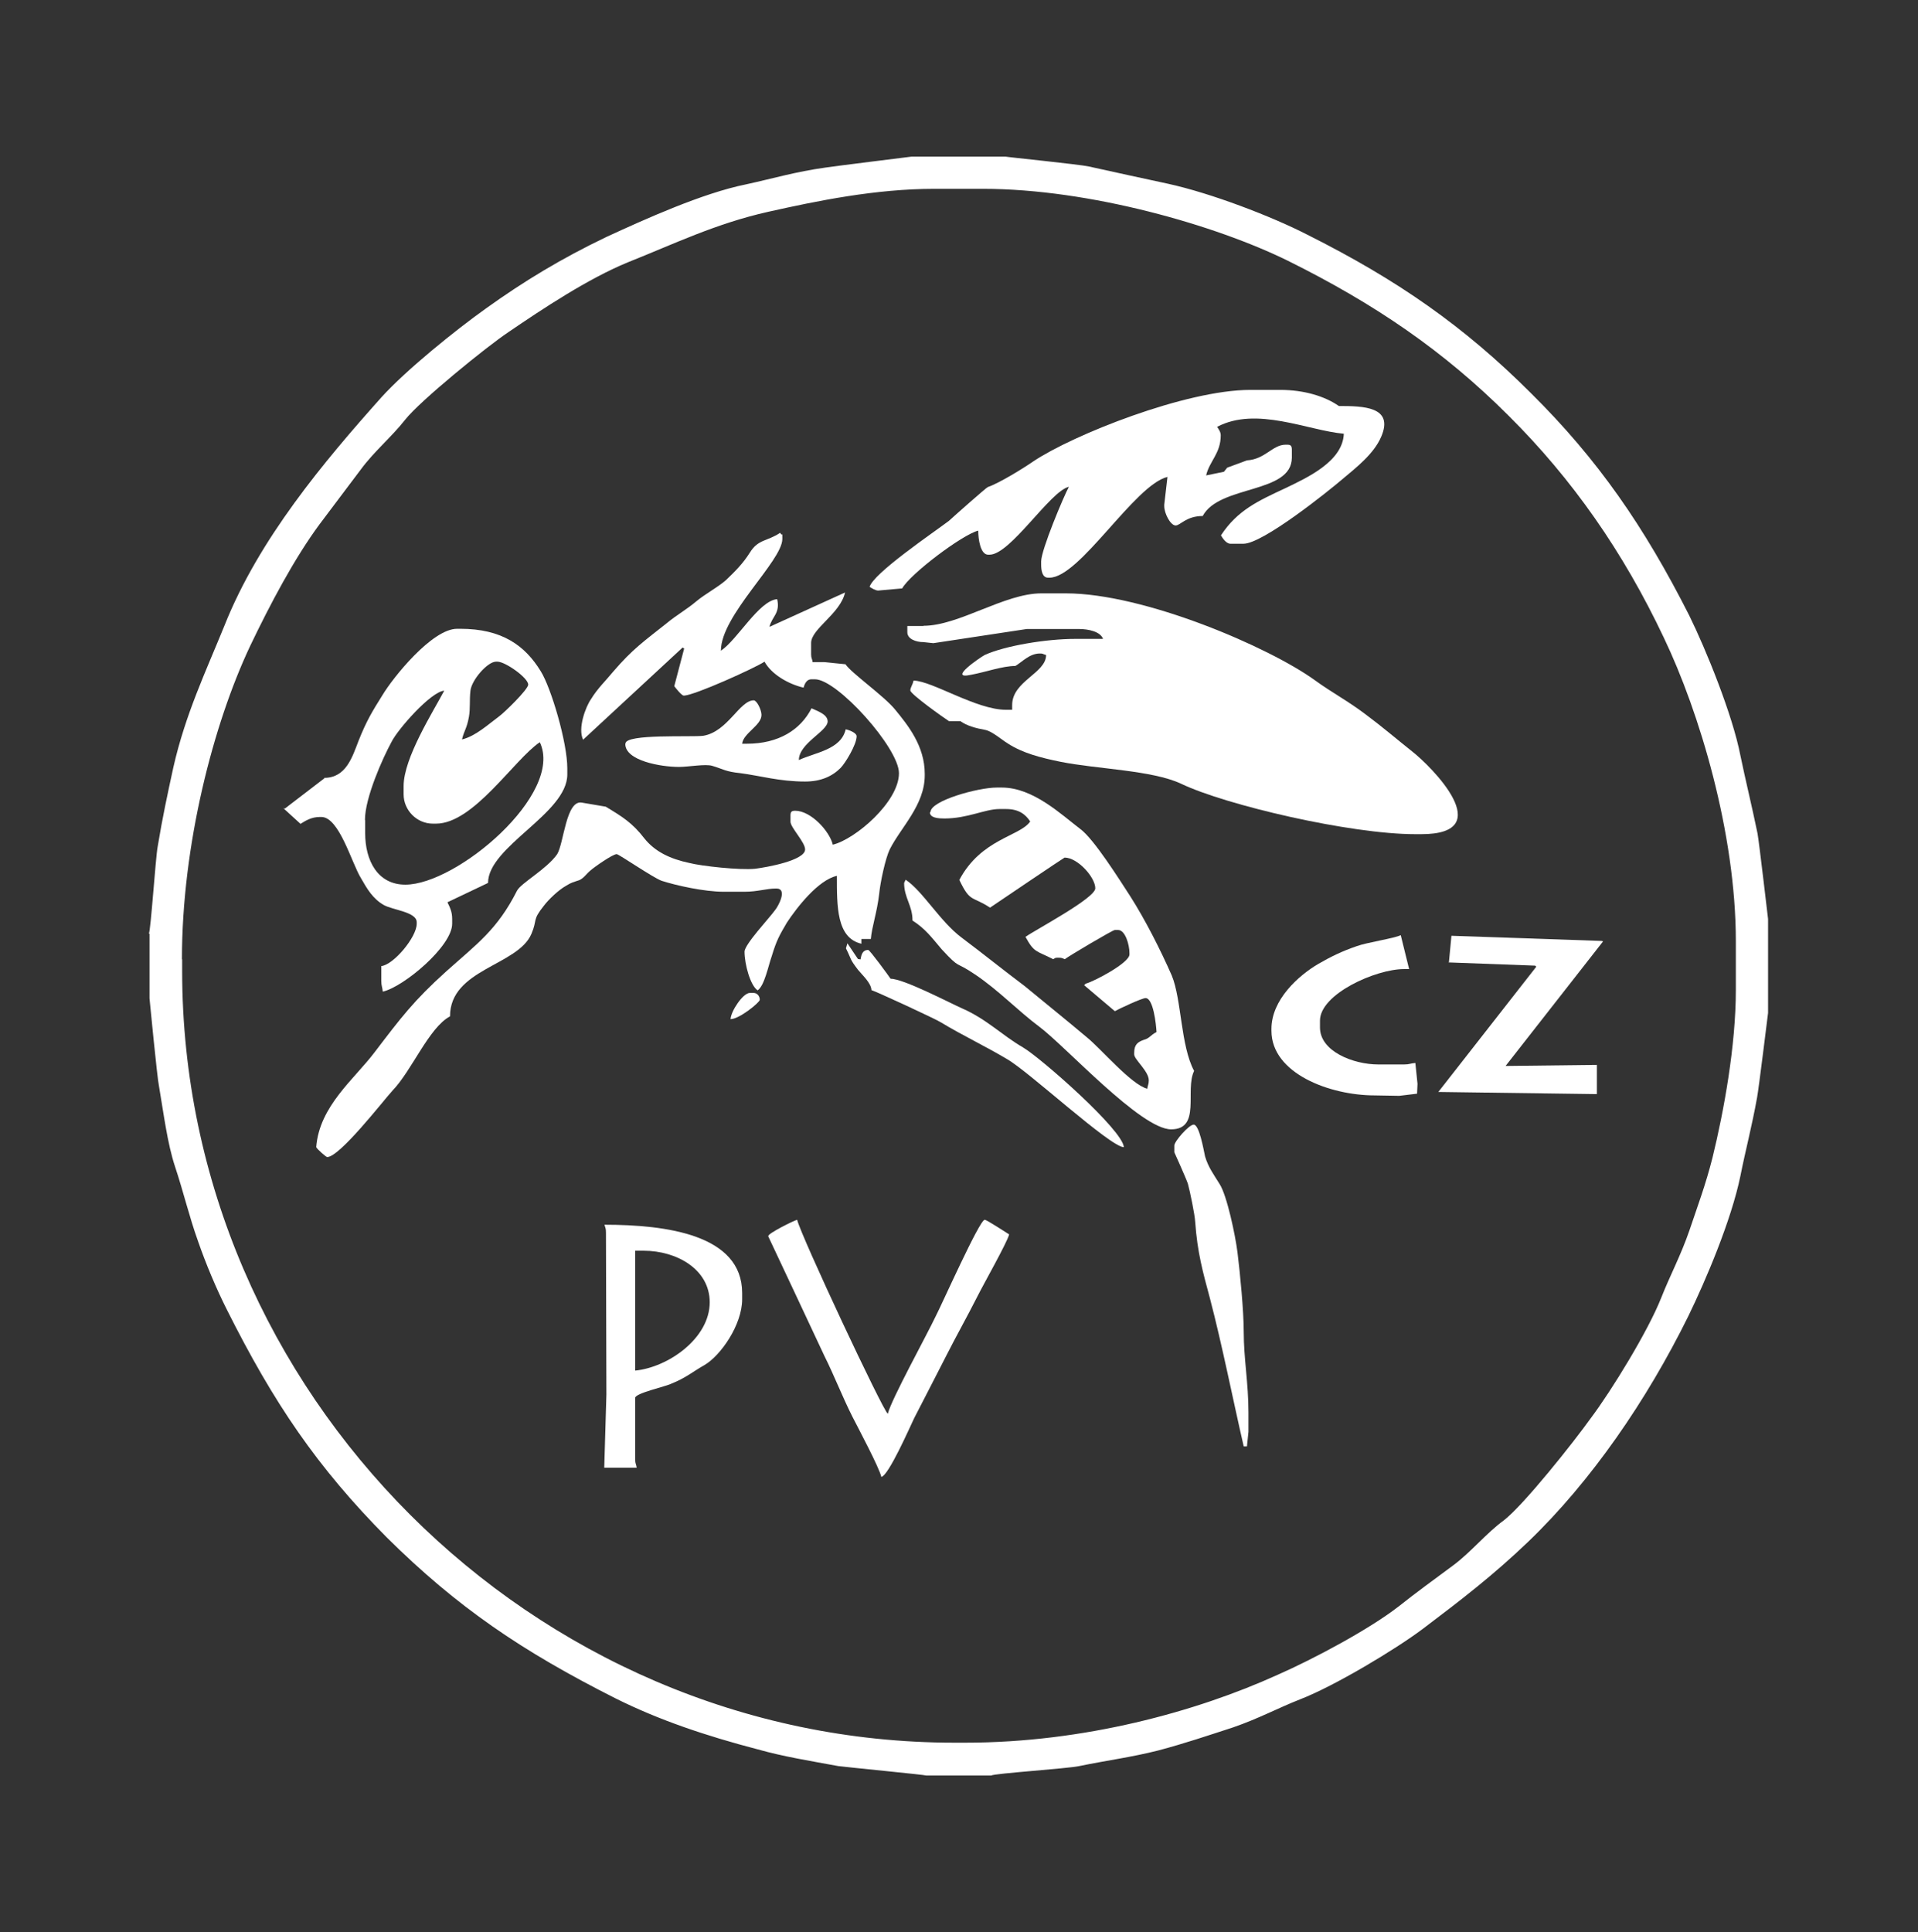
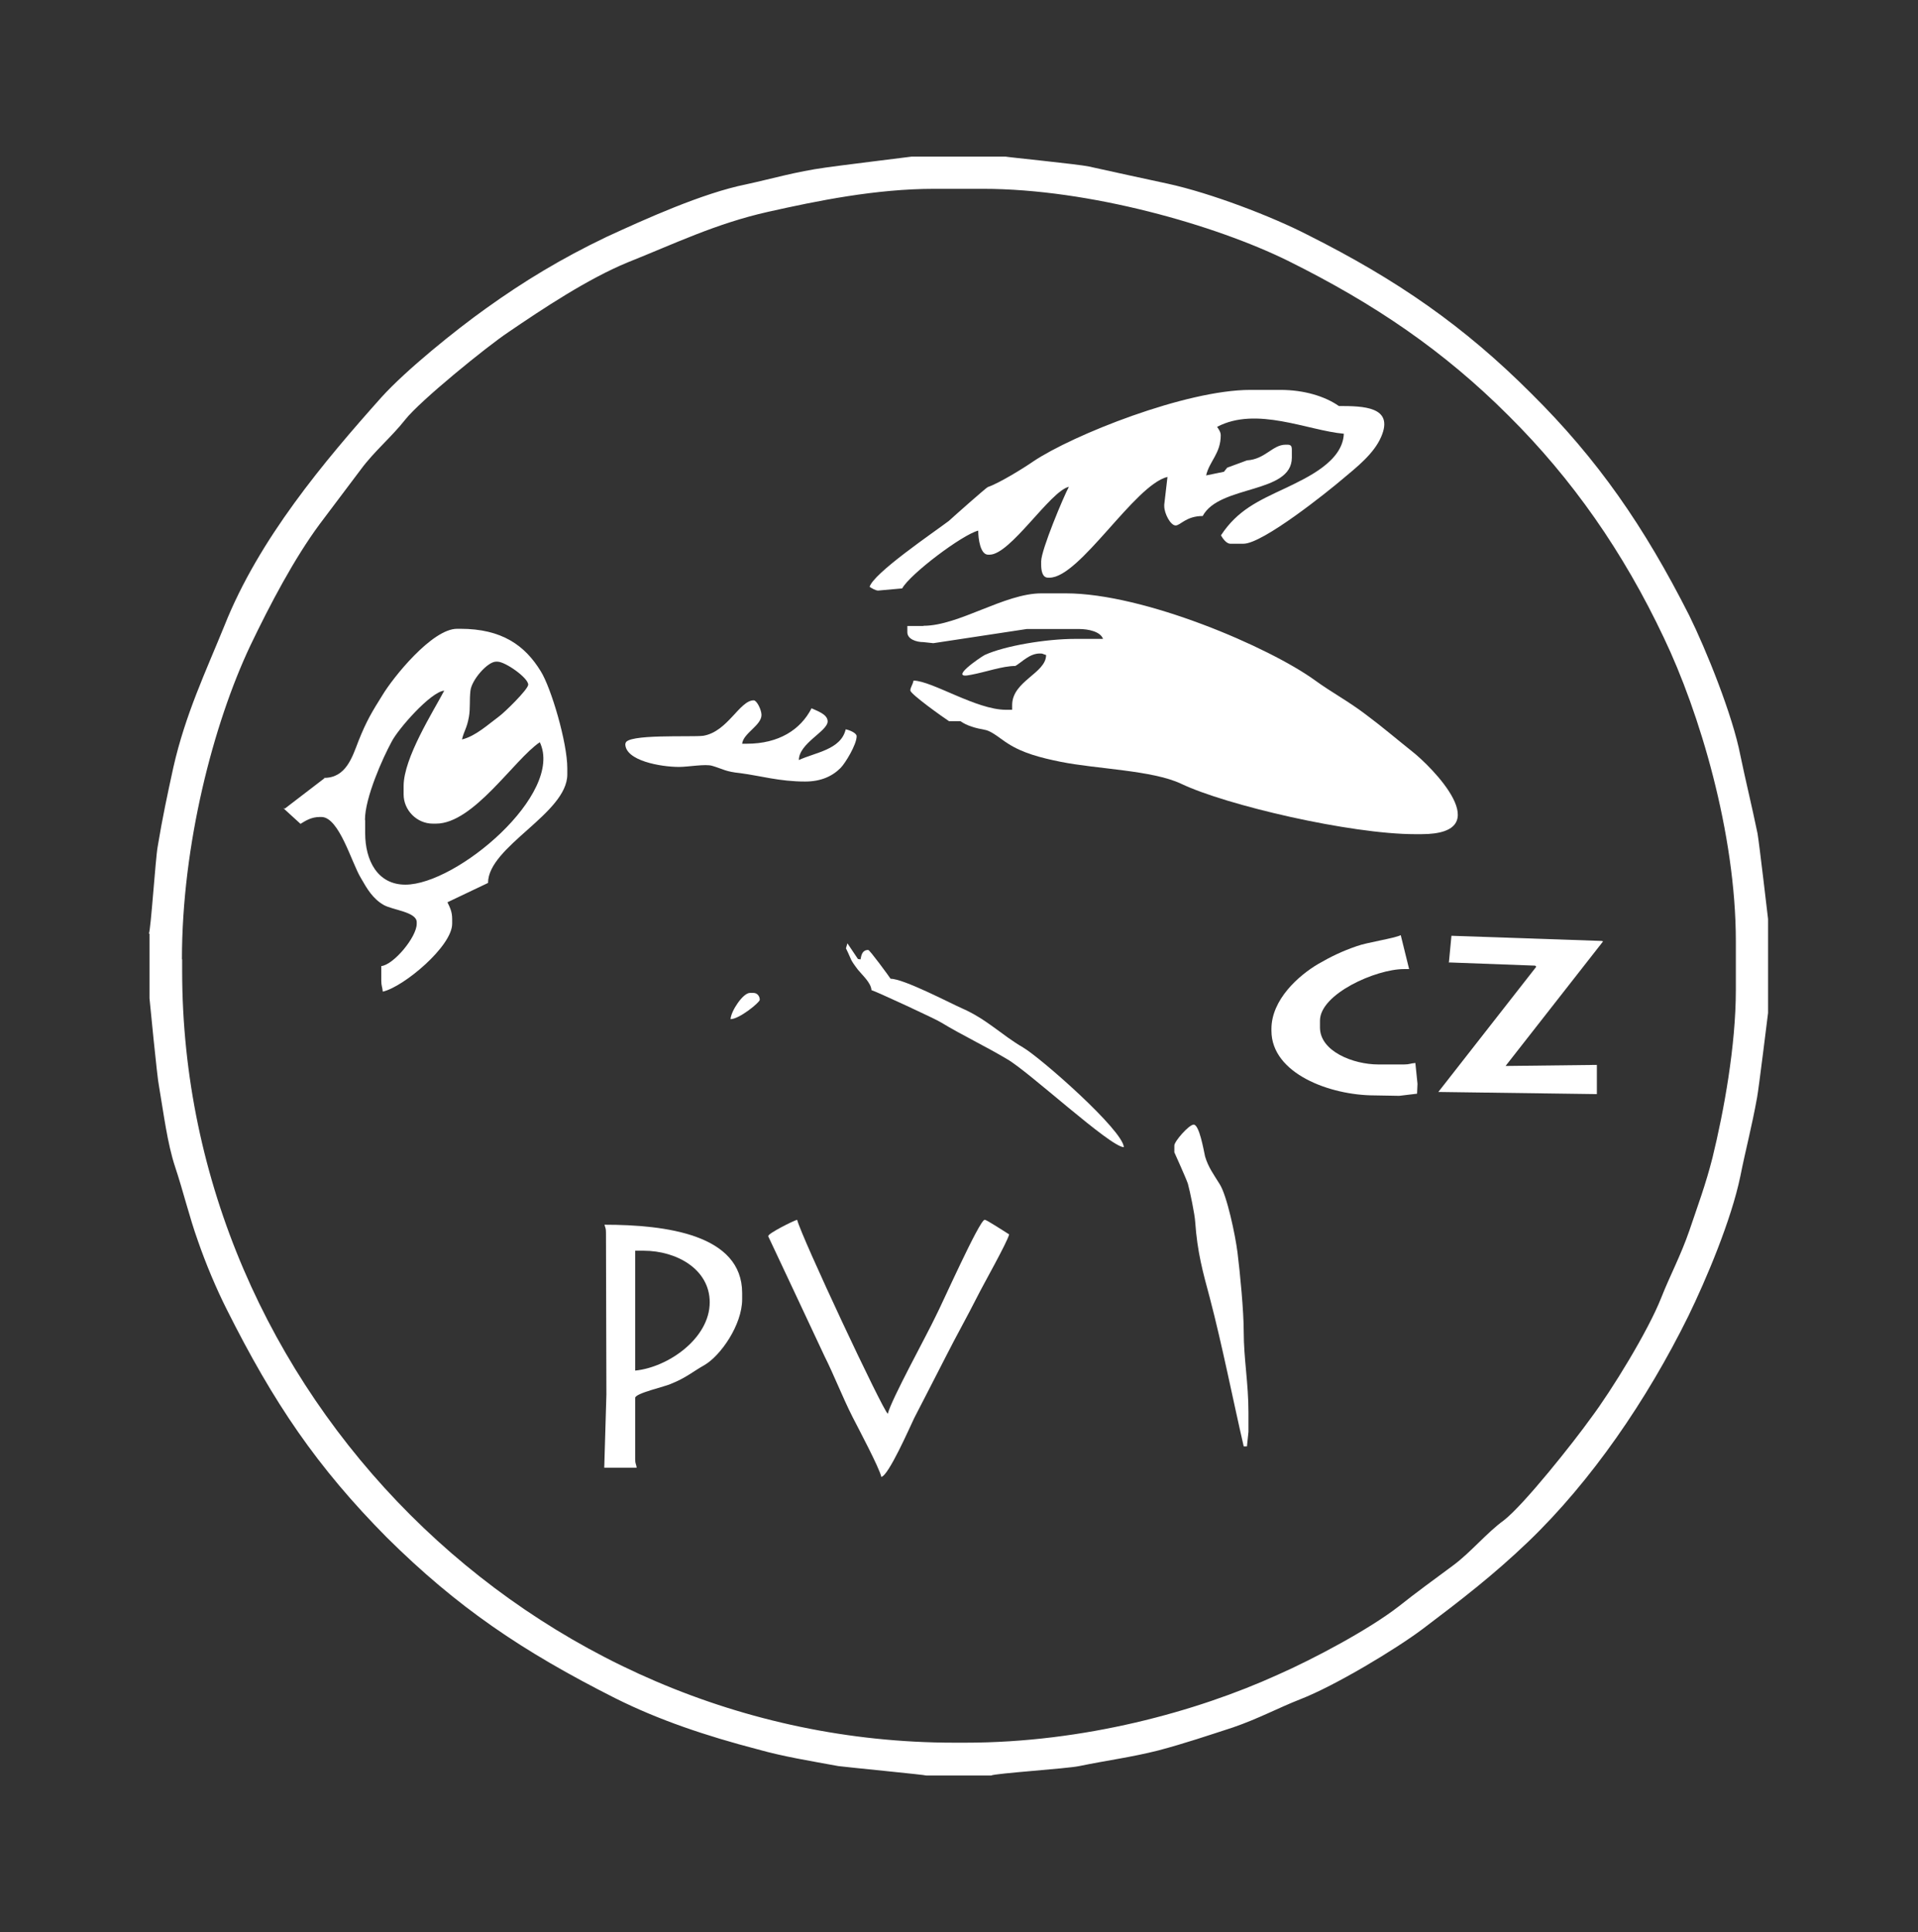
<svg xmlns="http://www.w3.org/2000/svg" id="Loga_sponzorů" viewBox="0 0 89.29 89.94">
  <rect x="0" y="0" width="89.29" height="89.94" fill="#333333" stroke="none" />
  <defs>
    <style>.cls-1{fill:#fff;fill-rule:evenodd;stroke-width:0px;}</style>
  </defs>
  <g id="PV_CZ_Logo">
    <g id="Logotyp">
      <g id="PV">
        <path class="cls-1" d="m29.57,58.22h.39c1.55,0,3.08.87,3.08,2.4,0,1.68-1.94,3.03-3.47,3.18v-5.58Zm-1.36-.83l.02,7.53-.1,3.4h1.51c-.02-.17-.07-.17-.07-.39v-2.86c0-.22,1.43-.53,1.68-.66.68-.27,1-.56,1.55-.87.75-.44,1.75-1.87,1.75-3.06v-.29c0-2.72-3.54-3.18-6.41-3.18.05.17.07.17.07.39h0Z" />
        <path class="cls-1" d="m35.76,57.54s2.4,5.1,2.62,5.58c.46.92.83,1.89,1.31,2.84.27.53,1.24,2.35,1.34,2.79.34-.07,1.31-2.28,1.53-2.74.51-1,.97-1.87,1.46-2.84.49-.97,1-1.87,1.48-2.82.29-.58,1.38-2.5,1.48-2.89-.17-.1-1.04-.68-1.14-.68-.24,0-2.01,3.98-2.28,4.49-.41.87-2.06,3.86-2.23,4.54-.24-.17-4.03-8.25-4.22-9.03-.19.05-1.34.63-1.34.75h0Z" />
      </g>
      <g id="CZ">
        <path class="cls-1" d="m59.19,47.91v.07c0,1.99,2.72,3.01,4.81,3.01l1.14.02.83-.1.02-.46-.1-.97c-.24.02-.27.07-.53.07h-1.19c-1.17,0-2.72-.61-2.72-1.72v-.32c0-1.24,2.6-2.4,3.91-2.4h.24l-.39-1.58c-.29.15-1.58.34-2.04.51-.7.24-1.21.49-1.8.83-.9.53-2.18,1.65-2.18,3.03Z" />
        <path class="cls-1" d="m67.44,44.8l4.03.15.05.05-4.56,5.83,7.38.1v-1.36l-4.25.05,4.54-5.8-.07-.02-6.99-.24-.12,1.26h0Z" />
      </g>
    </g>
    <g id="Logomark">
      <path class="cls-1" d="m40.49,27.32c.07.05.27.17.39.17l1.12-.1c.36-.66,2.79-2.5,3.54-2.69,0,.39.1,1.12.46,1.12h.07c.97,0,2.82-2.96,3.69-3.16-.24.44-1.29,2.94-1.29,3.47v.15c0,.27.05.61.32.61h.07c1.41,0,3.96-4.32,5.49-4.69l-.15,1.29v.07c0,.34.29.9.53.9.22,0,.49-.44,1.26-.44.78-1.46,4.15-1.02,4.15-2.72v-.36c0-.19-.05-.24-.22-.24h-.07c-.61,0-.95.68-1.8.73l-.92.34-.15.19-.83.17c.15-.66.68-1.02.68-1.87,0-.15-.1-.29-.17-.39,1.84-.97,4.22.17,5.9.32-.05,1.29-1.7,2.04-2.69,2.52-1.31.61-2.26,1.04-3.03,2.21.07.12.24.39.44.39h.61c.9,0,3.93-2.43,4.61-3.01.63-.53,1.46-1.17,1.8-1.97.61-1.41-.85-1.43-1.97-1.43-.66-.46-1.63-.75-2.72-.75h-1.41c-2.99,0-8.25,2.09-10.1,3.33-.46.32-1.6,1.02-2.11,1.19-.07.02-1.58,1.36-1.82,1.58-.7.53-3.54,2.45-3.69,3.08h0Z" />
      <path class="cls-1" d="m29.11,34.63c0,.78,1.65,1.07,2.5,1.07.44,0,1.24-.15,1.55-.05.51.15.61.27,1.31.34.92.12,1.82.39,3.01.39.73,0,1.26-.24,1.65-.63.22-.22.75-1.09.75-1.48,0-.15-.34-.29-.51-.32-.22.95-1.41,1.07-2.18,1.43,0-.78,1.34-1.34,1.34-1.8,0-.34-.51-.49-.75-.61-.51,1-1.53,1.65-3.01,1.65h-.22c.05-.49.9-.85.9-1.34,0-.24-.22-.68-.36-.68-.66,0-1.21,1.46-2.35,1.65-.53.07-3.62-.1-3.62.36h0Z" />
      <path class="cls-1" d="m42.99,29.14h-.75v.29c0,.32.41.46.75.46l.46.05,4.35-.66h2.43c.44,0,1,.12,1.12.46h-1.29c-1.36,0-3.28.32-4.22.75-.19.1-1.77,1.17-.63.92.66-.12,1.46-.41,2.06-.41.32-.19.66-.58,1.14-.58.17,0,.1.02.29.07,0,.85-1.58,1.21-1.58,2.33v.22h-.29c-1.38,0-3.42-1.34-4.3-1.36-.05.22-.15.32-.15.46,0,.17,1.58,1.29,1.8,1.43h.53c.32.22.68.32,1.17.41.32.07.73.44,1.04.63.68.44,1.51.66,2.45.85,1.68.34,4.27.39,5.61,1.02,2.09,1,7.89,2.35,10.9,2.35h.29c3.62,0,.46-3.16-.44-3.86-.73-.58-1.38-1.14-2.16-1.72-.8-.61-1.58-1.02-2.35-1.58-2.14-1.55-7.96-4.05-11.6-4.05h-1.14c-1.72,0-3.84,1.51-5.49,1.51Z" />
-       <path class="cls-1" d="m27.17,34.41l4.61-4.27.07.05-.46,1.75c.05.07.34.44.44.44.49,0,3.37-1.31,3.76-1.58.32.58,1.09,1.04,1.82,1.21.05-.19.15-.39.36-.39h.17c1.04,0,3.91,3.2,3.91,4.37,0,1.34-2.04,3.08-3.08,3.33-.15-.63-1.02-1.58-1.75-1.58-.17,0-.22.05-.22.22v.29c0,.27.68.95.68,1.29,0,.51-1.77.83-2.33.9-.7.07-2.48-.12-3.06-.27-.9-.19-1.6-.53-2.09-1.14-.56-.73-1.04-1.02-1.8-1.48l-1.12-.19c-.73-.12-.83,1.89-1.14,2.4-.49.7-1.68,1.34-1.87,1.7-.92,1.82-1.87,2.48-3.3,3.76-1.51,1.36-2.11,2.16-3.33,3.76-.95,1.26-2.57,2.5-2.72,4.42.05.1.46.46.51.46.58,0,2.57-2.57,3.03-3.08.92-.95,1.7-2.94,2.69-3.47,0-2.21,3.16-2.35,3.79-3.84.29-.68.02-.61.58-1.31.22-.29.68-.73,1.02-.92.27-.17.34-.17.63-.27.22-.1.32-.29.53-.46.17-.15,1.02-.75,1.21-.75.1,0,1.68,1.09,2.09,1.24.68.22,1.99.51,2.89.51h.97c.61,0,1.02-.15,1.46-.15.58-.02.1.85-.05,1.02-.24.34-1.41,1.58-1.41,1.92,0,.58.27,1.58.61,1.8.32-.22.49-1.12.66-1.6.22-.73.36-.97.7-1.55.46-.7,1.46-1.99,2.33-2.18,0,1.41-.02,2.89,1.14,3.16v-.22h.44c.05-.58.29-1.24.39-2.11.05-.53.29-1.65.49-2.06.51-1.02,1.63-2.06,1.63-3.45v-.07c0-1.29-.78-2.26-1.38-2.99-.51-.63-2.04-1.7-2.31-2.11l-1-.1h-.53c-.02-.17-.07-.17-.07-.36v-.53c0-.66,1.36-1.36,1.58-2.35l-3.52,1.6c.12-.49.51-.63.36-1.29-.85.07-1.85,1.89-2.62,2.4,0-1.65,2.86-4.18,2.86-5.2v-.07c0-.29,0-.02-.1-.22-.61.41-1.02.29-1.41.92-.32.51-.68.87-1.12,1.29-.39.34-.95.63-1.36.97-.46.39-.95.66-1.38,1.02-1.07.85-1.6,1.21-2.5,2.26-.36.44-.73.78-1.04,1.29-.24.34-.63,1.36-.36,1.89h0Z" />
      <path class="cls-1" d="m16.99,38.17c0-1.04.83-2.89,1.24-3.64.29-.58,1.82-2.33,2.45-2.38-.51.97-1.89,3.13-1.89,4.44v.39c0,.73.61,1.36,1.36,1.36h.15c1.75,0,3.64-2.99,4.83-3.79,1.14,2.4-3.86,6.63-6.26,6.63-1.29,0-1.87-1.12-1.87-2.4v-.61h0Zm4.52-3.76c.1-.41.22-.49.32-1.04.07-.39.02-.78.07-1.21.05-.51.8-1.36,1.19-1.36h.07c.36,0,1.43.75,1.43,1.07,0,.22-1.12,1.31-1.36,1.48-.49.36-1.09.92-1.72,1.07h0Zm-6.41,1.82l-1.84,1.41-.07-.02.8.73c.24-.15.51-.32.9-.32h.07c.83,0,1.41,2.14,1.84,2.84.29.51.56.97,1.07,1.26.44.24,1.53.32,1.53.8v.07c0,.63-1.09,1.92-1.65,1.97v.68c0,.24.05.29.07.51.97-.22,3.23-2.11,3.23-3.16v-.22c0-.34-.1-.53-.22-.78l1.89-.9c0-1.7,3.69-3.23,3.69-5.05v-.29c0-1.19-.75-3.74-1.24-4.52-.73-1.19-1.8-1.97-3.74-1.97h-.15c-1.17,0-2.99,2.28-3.47,3.08-.49.78-.75,1.21-1.12,2.14-.29.75-.58,1.72-1.6,1.72h0Z" />
      <path class="cls-1" d="m34.01,47.44c.41,0,1.36-.78,1.36-.9,0-.17-.12-.32-.29-.32h-.17c-.32,0-.87.83-.9,1.21h0Z" />
-       <path class="cls-1" d="m43.29,37.81c0,.27.41.29.68.29,1.07,0,1.89-.44,2.55-.44h.32c.58,0,.9.24,1.12.58-.49.7-2.28.8-3.3,2.72.51,1.07.58.73,1.43,1.29.32-.22,3.45-2.33,3.47-2.33.61,0,1.43.92,1.43,1.43,0,.46-2.77,1.92-3.25,2.26.41.75.49.63,1.29,1.04.1-.05.07-.07.22-.07.19,0,.19.02.32.07.19-.15,2.23-1.36,2.33-1.36h.15c.34,0,.53.7.53,1.07v.07c0,.39-1.65,1.26-2.04,1.36l-.07.07,1.43,1.21c.17-.1,1.26-.61,1.43-.61.36,0,.49,1.21.51,1.58-.29.15-.32.29-.58.36-.29.1-.46.22-.46.61v.07c0,.24.68.78.68,1.21,0,.19-.05.22-.07.39-.75-.19-2.16-1.87-2.82-2.4-.95-.8-1.92-1.58-2.89-2.38-1-.75-1.94-1.51-2.94-2.26-1-.75-1.8-2.16-2.6-2.69l-.07.15c0,.7.39,1.04.39,1.75.61.39.9.8,1.36,1.34.9.97.58.51,1.55,1.17,1.09.73,2.01,1.7,2.99,2.43,1.21.9,4.73,4.78,6.14,4.78s.63-1.82,1.07-2.72c-.63-1.17-.58-3.33-1.04-4.44-.53-1.21-1.24-2.6-1.92-3.67-.49-.75-1.7-2.69-2.35-3.16-.87-.66-2.18-1.92-3.64-1.92h-.24c-.87,0-3.08.61-3.08,1.14h0Z" />
      <path class="cls-1" d="m54.67,53.32v.32s.53,1.17.63,1.46c.1.36.32,1.43.34,1.77.1,1.43.36,2.35.68,3.54.58,2.21,1.07,4.71,1.58,6.92h.15l.07-.68v-.9c0-1.38-.22-2.5-.22-3.76,0-.97-.17-2.72-.29-3.69-.1-.8-.49-2.65-.83-3.18-.27-.44-.53-.78-.68-1.29-.07-.32-.27-1.48-.53-1.48-.22,0-.9.78-.9.97h0Z" />
      <path class="cls-1" d="m39.38,44.14c.29.58.15.46.56,1,.22.27.61.61.63.95.19.05,3.03,1.36,3.25,1.51.92.56,2.09,1.12,3.06,1.7,1.02.58,4.81,4.1,5.44,4.1-.05-.8-3.86-4.15-4.69-4.64-1-.58-1.68-1.31-2.84-1.82-.61-.27-2.72-1.38-3.33-1.38-.1-.15-.97-1.34-1.04-1.34-.27,0-.32.22-.36.44l-.12-.02-.49-.73-.07.24h0Z" />
    </g>
    <path id="Circle" class="cls-1" d="m8.47,44.65c0-5.32,1.46-10.95,3.18-14.59.92-1.92,2.04-4.05,3.23-5.66.66-.87,1.26-1.68,1.92-2.55.61-.83,1.43-1.51,2.06-2.31.68-.87,3.79-3.4,4.81-4.08,1.6-1.09,3.69-2.48,5.56-3.25,2.14-.85,4.08-1.8,6.53-2.35,2.28-.51,5-1.07,7.74-1.07h2.26c4.98,0,10.85,1.7,14.2,3.35,4.05,2.01,7.26,4.2,10.27,7.21,2.96,2.94,5.34,6.34,7.23,10.34,1.65,3.45,3.35,9.08,3.35,14.13v2.26c0,2.6-.56,5.66-1.09,7.82-.32,1.26-.68,2.21-1.07,3.37-.41,1.19-.9,2.09-1.31,3.13-.61,1.55-2.31,4.32-3.28,5.61-.8,1.12-3.11,4.03-4.05,4.76-.8.58-1.53,1.48-2.35,2.09-.85.63-1.72,1.26-2.55,1.92-1.38,1.07-3.93,2.43-5.63,3.18-3.79,1.72-9.03,3.16-14.54,3.16h-.51c-19.62,0-35.95-16.31-35.95-35.93v-.53h0Zm-1.51-1.19v3.01s.36,3.74.44,4.08c.22,1.29.39,2.67.75,3.76.39,1.17.66,2.33,1.07,3.47.36,1.04.85,2.21,1.34,3.18,2.18,4.35,4.2,7.33,7.45,10.61,3.28,3.25,6.29,5.29,10.63,7.48,2.04,1.02,4.22,1.75,6.63,2.38,1.21.34,2.4.53,3.76.78.36.05,4.08.41,4.1.44h3.01c.15-.1,3.54-.32,4.1-.44,1.31-.27,2.43-.41,3.69-.73,1.21-.32,2.33-.7,3.47-1.07,1.19-.41,2.09-.9,3.13-1.31,1.58-.61,4.42-2.31,5.71-3.28,1.8-1.36,3.28-2.5,4.9-4.05,2.94-2.82,5.53-6.6,7.45-10.49.83-1.7,2.01-4.49,2.43-6.53.24-1.21.53-2.28.78-3.67.07-.36.51-3.93.51-3.93v-4.37s-.41-3.52-.49-3.98c-.27-1.31-.56-2.48-.8-3.64-.36-1.87-1.6-4.93-2.38-6.51-2.09-4.13-4.25-7.26-7.36-10.34-3.13-3.13-6.24-5.29-10.41-7.38-1.65-.85-4.49-1.94-6.51-2.38-1.14-.24-2.43-.53-3.67-.8-.44-.1-3.84-.44-3.88-.46h-4.37s-3.71.46-4.01.51c-1.38.19-2.45.51-3.69.78-2.04.41-4.73,1.63-6.51,2.45-2.09,1-3.84,2.06-5.61,3.33-1.43,1.02-3.71,2.86-4.86,4.13-2.67,2.99-5.71,6.6-7.31,10.63-.87,2.14-1.82,4.13-2.38,6.6-.27,1.24-.51,2.35-.73,3.69-.1.53-.32,3.91-.41,4.05h0Z" />
  </g>
</svg>